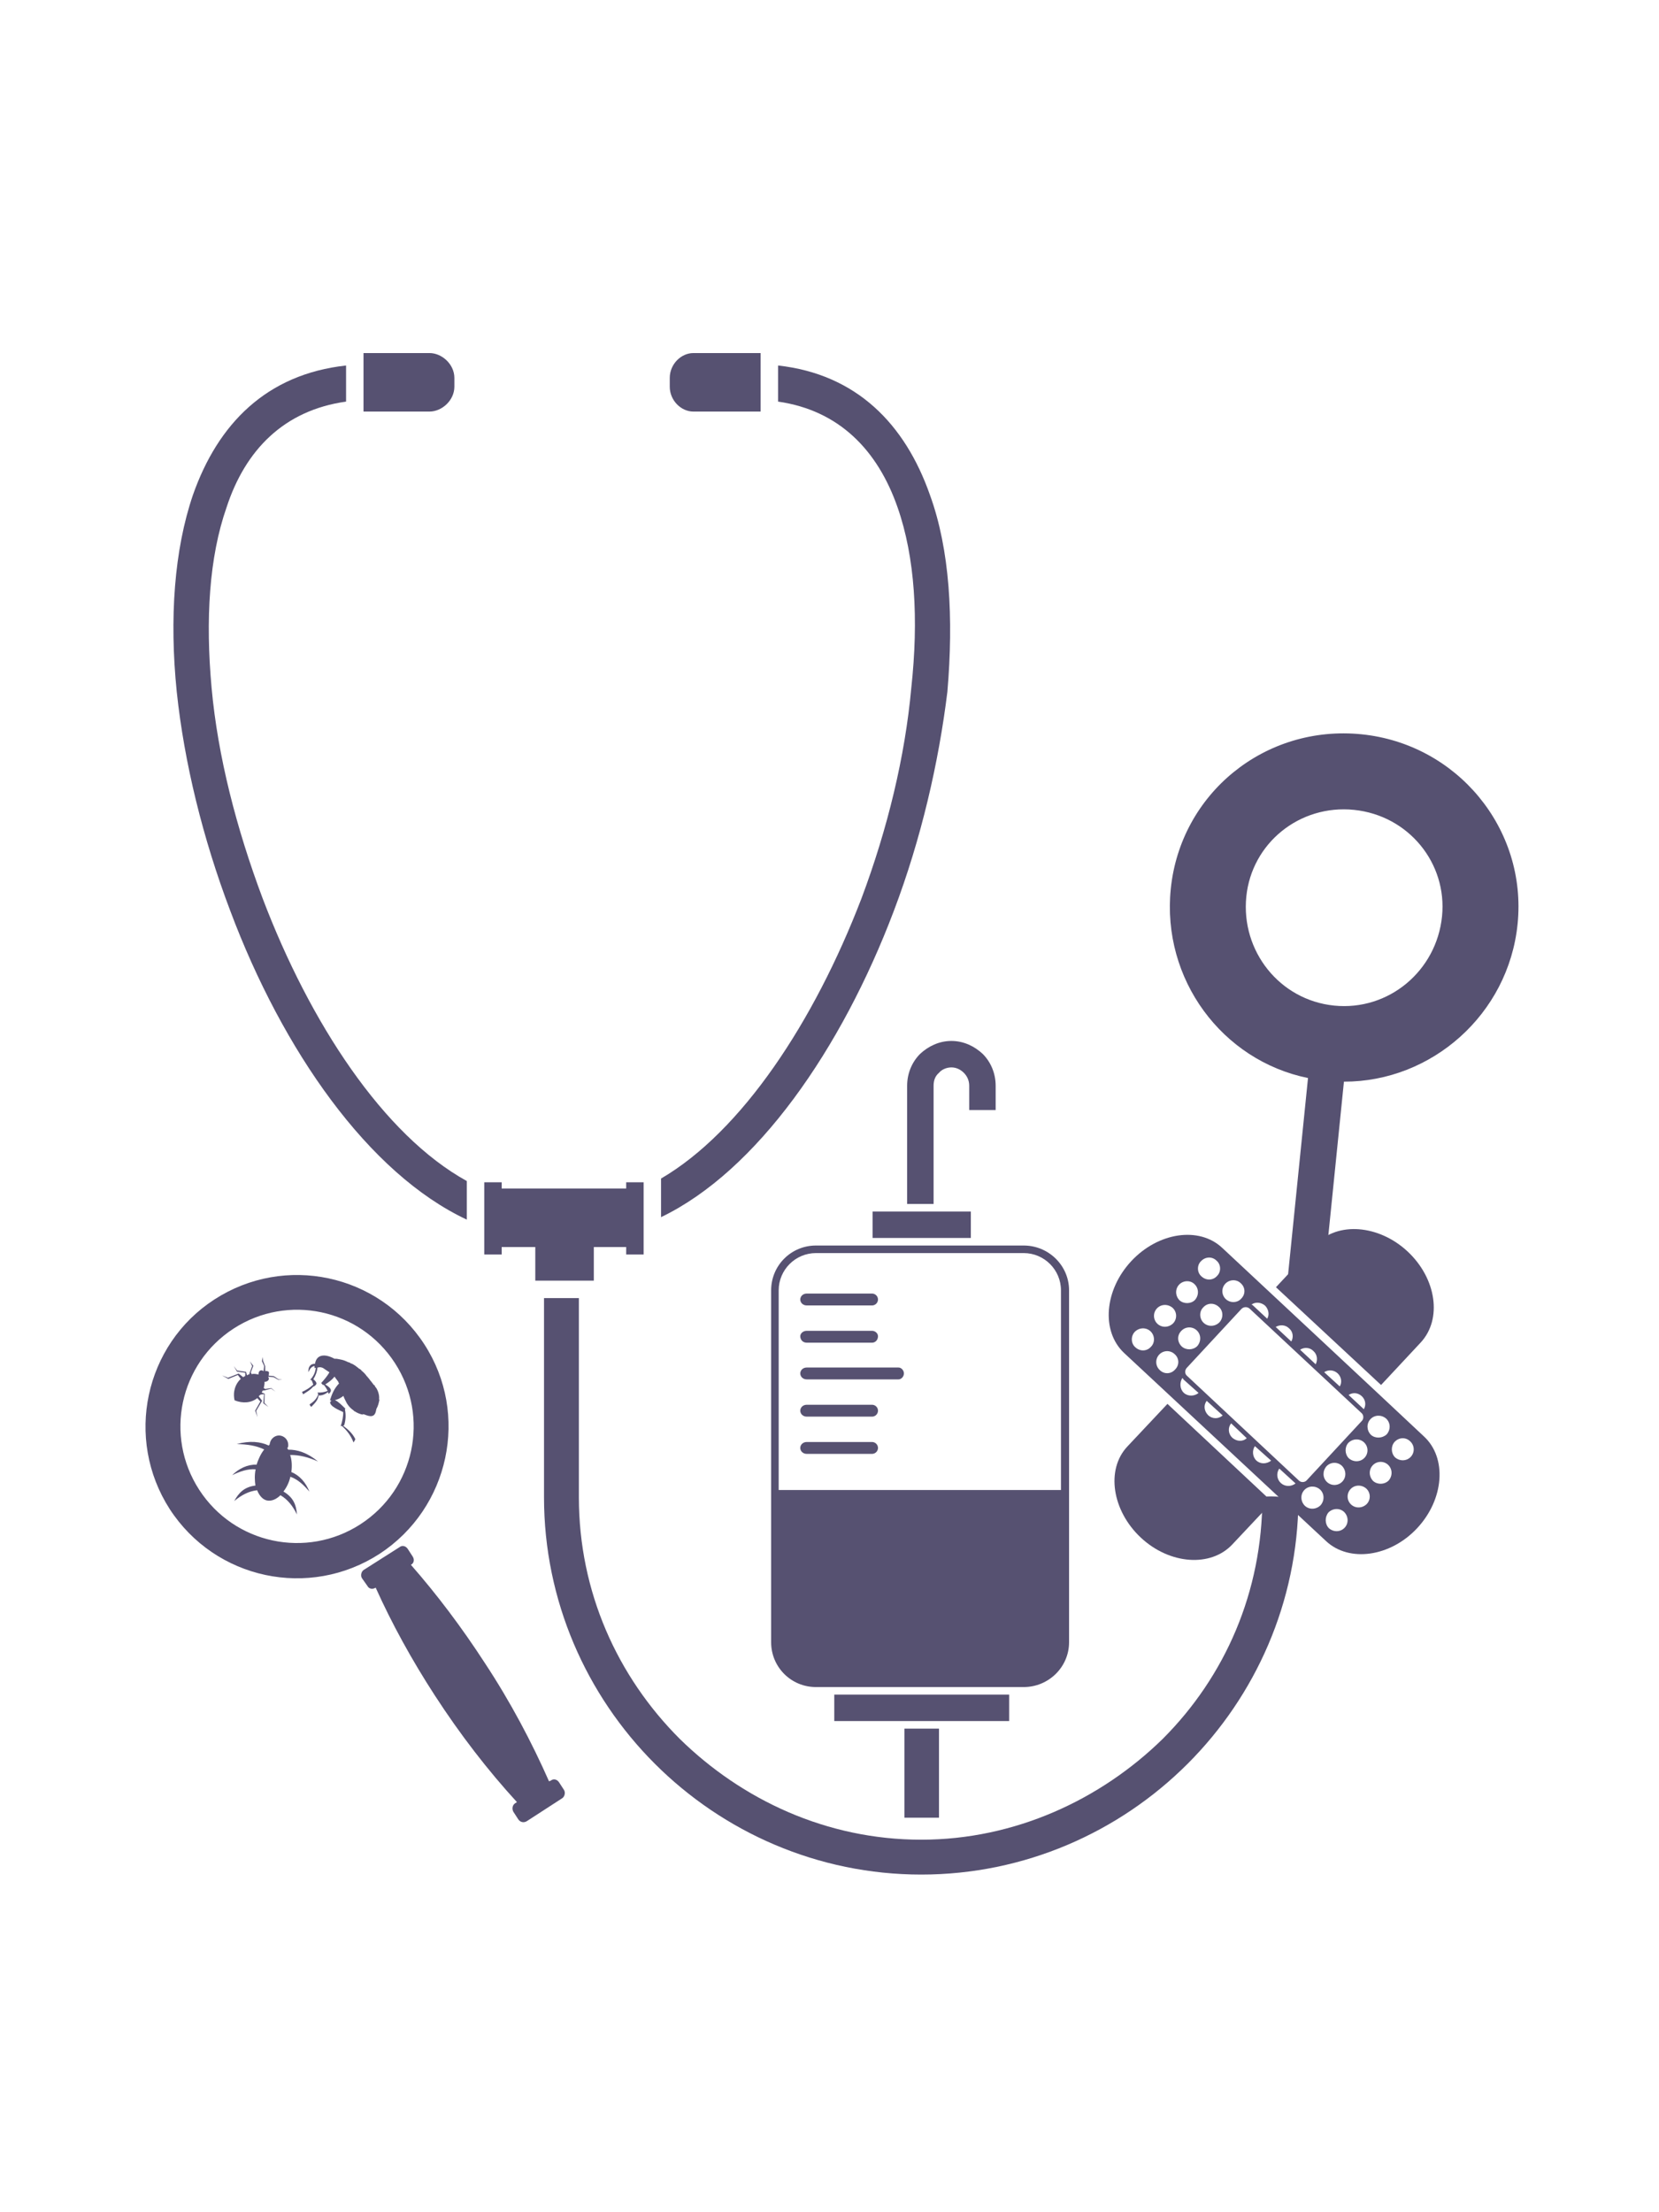
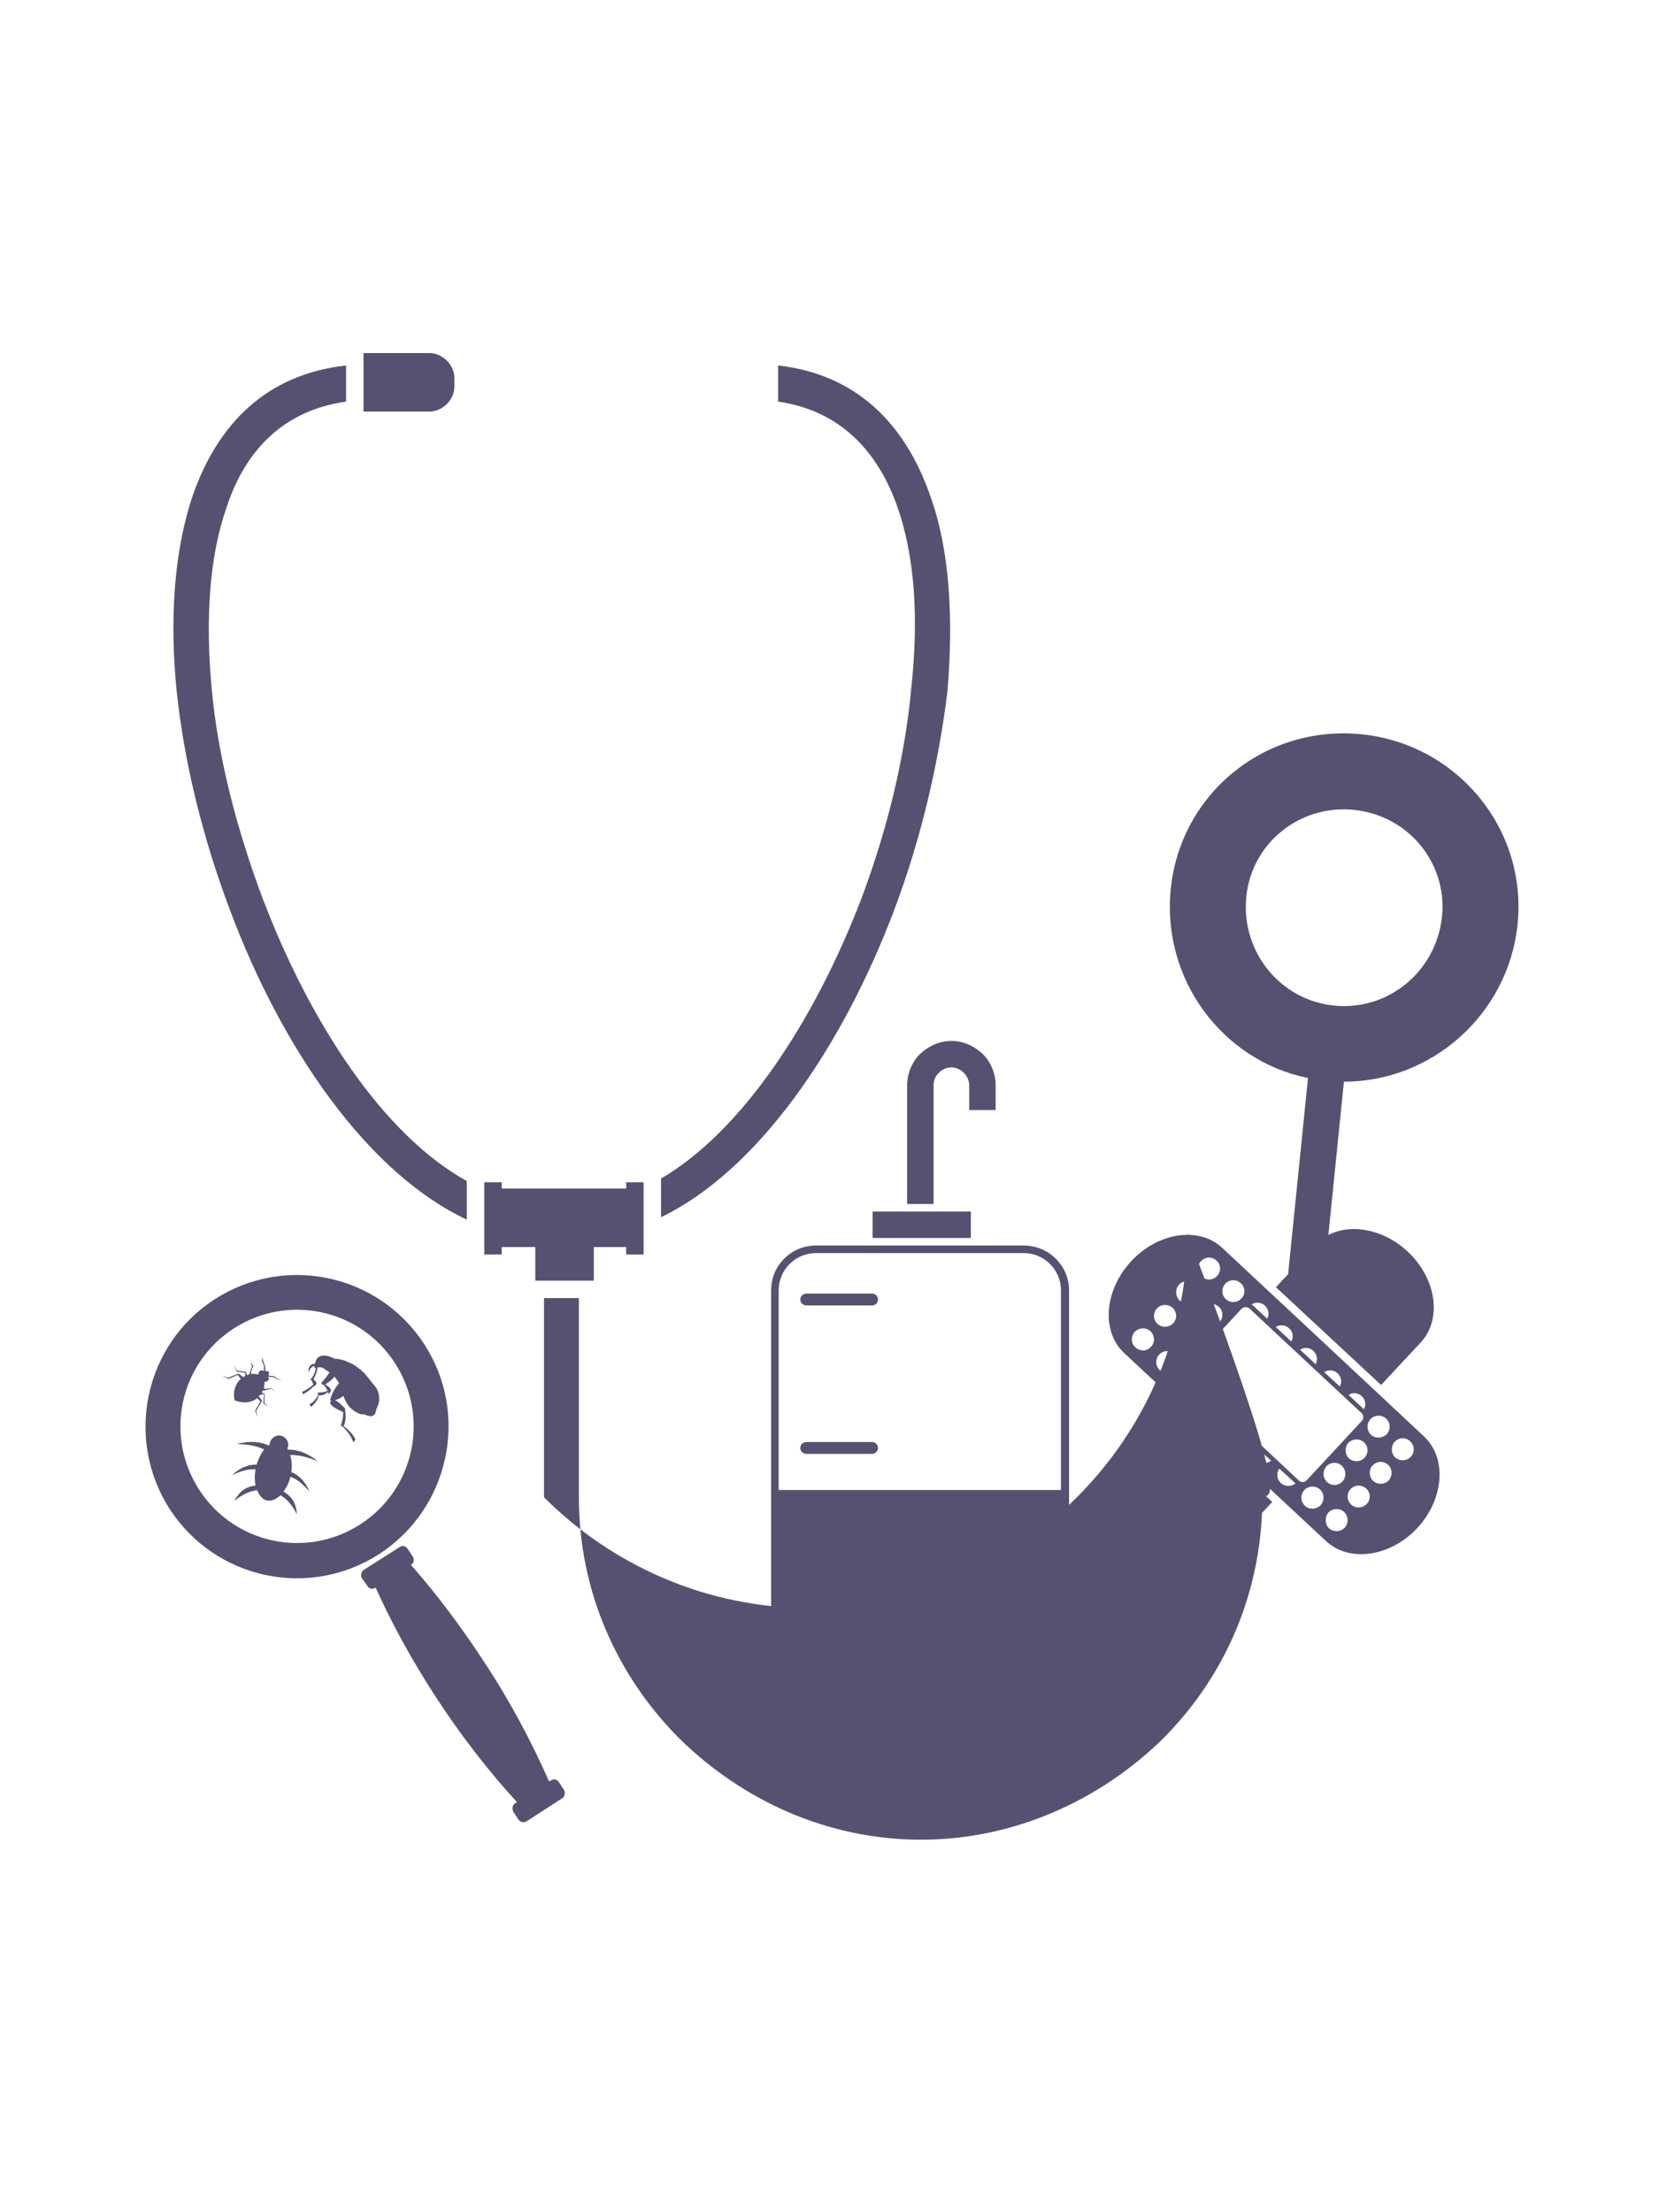
<svg xmlns="http://www.w3.org/2000/svg" version="1.1" x="0px" y="0px" width="300px" viewBox="0 0 400 400" enable-background="new 0 0 400 400" xml:space="preserve">
  <title>Services Icon</title>
  <desc>Services Icon</desc>
  <g>
    <path fill="#565171" class="bg-color-primary1" d="M215.516,152.928c6.603-17.41,10.806-35.722,12.908-52.831   c1.5-17.709,0.6-34.22-4.203-47.427c-6.004-17.111-17.709-29.117-36.621-31.22v8.705c14.709,2.103,24.014,11.708,28.818,25.515   c4.2,12.008,5.1,27.017,3.301,43.526c-1.502,16.51-5.705,33.92-12.008,50.73c-11.406,29.718-28.817,56.132-48.327,67.538v9.306   C182.497,215.662,202.906,186.246,215.516,152.928" />
-     <path fill="#565171" class="bg-color-primary1" d="M167.187,32.557h16.209V18.45h-16.209c-3.002,0-5.703,2.701-5.703,6.002v2.103   C161.484,29.855,164.185,32.557,167.187,32.557" />
    <path fill="#565171" class="bg-color-primary1" d="M109.555,26.554v-2.102c0-3.302-3.004-6.003-6.004-6.003H87.643v14.107h15.908   C106.551,32.557,109.555,29.855,109.555,26.554" />
    <polygon fill="#565171" class="bg-color-primary1" points="143.174,242.079 143.174,233.974 150.977,233.974 150.977,235.775    155.18,235.775 155.18,218.365 150.977,218.365 150.977,219.867 120.961,219.867 120.961,218.365 116.758,218.365 116.758,235.775    120.961,235.775 120.961,233.974 129.063,233.974 129.063,242.079  " />
    <path fill="#565171" class="bg-color-primary1" d="M315.372,193.229l-5.03,49.597c2.871,0.472,5.735,0.988,8.595,1.524   l5.097-50.242c21.116,0.03,39.658-16.194,41.87-37.994c2.333-22.995-14.605-43.42-37.601-45.752   c-23.293-2.363-43.687,14.275-46.019,37.27C280.072,169.434,294.679,189.02,315.372,193.229 M326.455,128.581   c13.14,1.333,22.532,12.846,21.229,25.686c-1.333,13.142-12.876,22.832-26.016,21.499s-22.502-13.143-21.169-26.285   C301.802,136.641,313.314,127.248,326.455,128.581" />
-     <path fill="#565171" class="bg-color-primary1" d="M304.367,294.216v0.094c0,22.813-9.006,43.226-24.015,58.234   c-15.008,14.707-35.72,24.314-58.234,24.314c-22.812,0-43.225-9.607-58.232-24.314c-15.009-15.009-24.314-35.421-24.314-58.234   v-48.028h-8.406v48.028c0,24.914,10.207,47.728,26.716,64.236c16.51,16.511,39.324,26.718,64.236,26.718   c24.916,0,47.729-10.207,64.238-26.718c16.376-16.374,26.543-38.951,26.708-63.628   C310.254,294.345,307.142,293.857,304.367,294.216" />
+     <path fill="#565171" class="bg-color-primary1" d="M304.367,294.216v0.094c0,22.813-9.006,43.226-24.015,58.234   c-15.008,14.707-35.72,24.314-58.234,24.314c-22.812,0-43.225-9.607-58.232-24.314c-15.009-15.009-24.314-35.421-24.314-58.234   v-48.028h-8.406v48.028c16.51,16.511,39.324,26.718,64.236,26.718   c24.916,0,47.729-10.207,64.238-26.718c16.376-16.374,26.543-38.951,26.708-63.628   C310.254,294.345,307.142,293.857,304.367,294.216" />
    <path fill="#565171" class="bg-color-primary1" d="M63.326,149.925c-6.303-16.81-10.806-34.22-12.306-50.73   c-1.502-16.509-0.6-31.517,3.601-43.526c4.502-13.807,13.808-23.412,28.818-25.515V21.45c-19.211,2.103-30.919,14.109-36.923,31.22   c-4.502,13.207-5.703,29.718-3.901,47.427c1.801,17.109,6.303,35.421,12.908,52.831c12.606,33.62,33.318,63.335,57.031,74.441   v-9.303C92.443,206.96,74.732,179.942,63.326,149.925" />
    <path fill="#565171" class="bg-color-primary1" d="M342.523,257.015c5.263-5.642,3.815-15.48-3.135-21.965   c-6.949-6.483-16.944-7.245-22.131-1.686l-9.612,10.302l25.342,23.569L342.523,257.015z" />
    <path fill="#565171" class="bg-color-primary1" d="M271.792,282.093c-5.187,5.559-3.657,15.475,3.292,21.959   c6.95,6.483,16.863,7.169,22.051,1.609l9.614-10.223l-25.266-23.649L271.792,282.093z" />
    <path fill="#565171" class="bg-color-primary1" d="M294.657,234.147c-5.56-5.188-15.398-3.739-21.883,3.211   c-6.484,6.949-7.328,16.868-1.765,22.134c10.874,10.146,37.933,35.316,48.725,45.386c5.56,5.188,15.48,3.815,21.965-3.134   c6.484-6.95,7.245-16.945,1.607-22.129C332.512,269.467,305.53,244.293,294.657,234.147 M328.334,269.928   c0.899,0.839,1.102,2.098,0.505,3.147l-3.68-3.433C326.165,268.976,327.435,269.089,328.334,269.928 M322.526,264.433   c0.899,0.839,1.104,2.178,0.505,3.147l-3.759-3.431C320.278,263.482,321.628,263.593,322.526,264.433 M316.643,259.02   c0.979,0.836,1.104,2.177,0.586,3.224l-3.76-3.51C314.474,258.066,315.822,258.177,316.643,259.02 M310.838,253.604   c0.896,0.76,1.102,2.098,0.505,3.146l-3.761-3.509C308.59,252.652,309.936,252.686,310.838,253.604 M305.03,248.108   c0.82,0.842,1.104,2.177,0.505,3.146l-3.516-3.279c-0.079,0.003-0.161-0.074-0.243-0.15   C302.703,247.16,304.052,247.271,305.03,248.108 M295.433,242.823c0.992-1.063,2.729-1.123,3.714-0.128   c1.143,0.988,1.199,2.647,0.128,3.713c-0.912,1.06-2.649,1.12-3.713,0.129C294.499,245.545,294.44,243.886,295.433,242.823    M289.549,237.41c1.067-1.145,2.727-1.202,3.793-0.132c1.06,0.913,1.12,2.652,0.126,3.635c-0.989,1.143-2.648,1.2-3.793,0.132   C288.614,240.132,288.555,238.394,289.549,237.41 M294.015,252.129c-1.071,1.065-2.73,1.123-3.793,0.131   c-1.063-0.991-1.123-2.729-0.129-3.714c0.989-1.141,2.647-1.198,3.793-0.131C294.945,249.327,295.006,251.066,294.015,252.129    M277.524,258.001c-0.989,1.143-2.647,1.199-3.793,0.131c-1.06-0.913-1.12-2.65-0.129-3.714c1.071-1.065,2.73-1.123,3.793-0.131   C278.459,255.278,278.519,257.018,277.524,258.001 M278.945,248.774c0.991-1.063,2.65-1.12,3.793-0.131   c1.063,0.99,1.12,2.65,0.128,3.713c-1.07,1.065-2.729,1.124-3.793,0.132C278.012,251.496,277.953,249.837,278.945,248.774    M283.332,263.496c-0.989,1.143-2.648,1.199-3.715,0.129c-1.062-0.992-1.119-2.651-0.128-3.715c0.991-1.062,2.651-1.12,3.714-0.128   C284.346,260.771,284.402,262.431,283.332,263.496 M284.285,243.051c0.991-1.063,2.73-1.123,3.715-0.128   c1.062,0.991,1.119,2.65,0.131,3.792c-0.916,0.982-2.654,1.042-3.714,0.129C283.351,245.773,283.294,244.114,284.285,243.051    M284.828,254.188c0.992-1.063,2.652-1.12,3.716-0.128c1.062,0.99,1.12,2.65,0.131,3.793c-0.994,0.983-2.654,1.041-3.714,0.128   C283.815,256.912,283.759,255.253,284.828,254.188 M285.426,269.12c-0.981-0.916-1.036-2.496-0.36-3.548   c0.16,0.073,0.242,0.15,0.248,0.308l3.673,3.275C287.986,269.98,286.406,270.035,285.426,269.12 M291.31,274.533   c-0.984-0.994-1.191-2.412-0.358-3.469l3.841,3.506C293.795,275.476,292.291,275.449,291.31,274.533 M297.114,279.949   c-0.981-0.915-1.112-2.414-0.278-3.471l3.764,3.587C299.603,280.97,298.174,280.862,297.114,279.949 M302.922,285.444   c-0.981-0.915-1.035-2.495-0.357-3.468l3.918,3.503C305.404,286.309,303.902,286.36,302.922,285.444 M308.806,290.858   c-0.981-0.916-1.112-2.414-0.357-3.469l3.921,3.583C311.291,291.8,309.786,291.773,308.806,290.858 M286.152,264.98   c-0.491-0.457-0.518-1.247-0.063-1.817l13.27-14.305c0.537-0.493,1.328-0.521,1.897-0.066l27.062,25.25   c0.491,0.457,0.521,1.327,0.063,1.818l-13.348,14.386c-0.458,0.491-1.326,0.521-1.817,0.063L286.152,264.98z M318.406,296.222   c-1.07,1.065-2.73,1.122-3.793,0.132c-1.065-1.071-1.124-2.73-0.132-3.793c0.992-1.063,2.651-1.121,3.793-0.133   C319.338,293.42,319.396,295.079,318.406,296.222 M319.821,286.837c0.992-1.063,2.651-1.121,3.714-0.129   c1.066,1.071,1.123,2.73,0.132,3.793c-0.992,1.063-2.651,1.121-3.714,0.129C318.89,289.639,318.833,287.979,319.821,286.837    M324.212,301.637c-0.992,1.064-2.652,1.121-3.794,0.133c-0.983-0.994-1.041-2.654-0.132-3.793c1.071-1.066,2.73-1.123,3.794-0.132   C325.146,298.915,325.202,300.575,324.212,301.637 M325.086,281.196c1.069-1.066,2.729-1.124,3.792-0.132   c1.063,0.992,1.121,2.65,0.129,3.714c-0.991,1.063-2.651,1.12-3.793,0.131C324.229,283.915,324.173,282.256,325.086,281.196    M329.551,295.915c-1.071,1.065-2.73,1.123-3.793,0.131c-1.063-0.991-1.12-2.65-0.128-3.714c0.99-1.063,2.65-1.121,3.793-0.131   C330.485,293.192,330.543,294.853,329.551,295.915 M330.426,275.473c0.991-1.063,2.649-1.12,3.792-0.132   c1.063,0.991,1.121,2.651,0.132,3.793c-1.074,0.987-2.733,1.044-3.793,0.132C329.49,278.195,329.434,276.535,330.426,275.473    M334.814,290.273c-0.995,0.983-2.654,1.041-3.714,0.129c-1.066-1.071-1.123-2.73-0.132-3.793c0.992-1.063,2.65-1.121,3.715-0.129   C335.745,287.473,335.804,289.131,334.814,290.273 M340.154,284.55c-0.992,1.063-2.65,1.12-3.793,0.132   c-0.983-0.994-1.042-2.653-0.129-3.714c1.068-1.145,2.728-1.201,3.793-0.132C341.089,281.828,341.146,283.487,340.154,284.55" />
    <path fill="#565171" class="bg-color-primary1" d="M96.318,306.338c0.633-0.518,1.508-0.332,2,0.427l1.18,1.82   c0.492,0.758,0.305,1.634-0.427,2c6.202,7.074,12.218,15.023,17.824,23.669c6.222,9.432,11.336,19.149,15.478,28.528l0.429-0.17   c0.633-0.519,1.508-0.332,2,0.427l1.18,1.82c0.394,0.606,0.18,1.606-0.426,2l-8.495,5.507c-0.758,0.492-1.633,0.305-2.125-0.453   l-1.18-1.821c-0.367-0.73-0.18-1.605,0.427-2l0.455-0.295c-6.998-7.635-13.656-16.245-19.852-25.801   c-5.507-8.494-10.309-17.23-14.208-25.904c-0.759,0.492-1.634,0.306-2.001-0.427l-1.305-1.847c-0.393-0.606-0.18-1.606,0.427-2   L96.318,306.338z" />
    <path fill="#565171" class="bg-color-primary1" d="M40.905,297.129c11.013,16.989,33.641,21.816,50.628,10.802   c16.864-11.041,21.692-33.667,10.776-50.504c-11.014-16.988-33.641-21.815-50.629-10.802   C34.843,257.541,30.017,280.168,40.905,297.129 M56.329,253.629c13.045-8.457,30.421-4.75,38.879,8.295   c8.457,13.044,4.749,30.421-8.295,38.878c-13.045,8.457-30.421,4.75-38.879-8.295C39.576,279.463,43.284,262.086,56.329,253.629" />
    <path fill="#565171" class="bg-color-primary1" d="M79.922,271.079l-0.348-0.205c0.418-1.348,0.988-2.794,2.156-3.983   c0.027-0.125-0.098-0.151-0.098-0.151c0.027-0.125-0.072-0.277-0.072-0.277c-0.295-0.455-0.616-0.785-0.911-1.24   c-0.714,0.895-1.473,1.386-2.231,1.877c0.921,0.59,2.064,1.356,0.824,2.268c-0.099-0.152-0.072-0.277-0.17-0.428   c-0.786,0.615-1.491,0.856-2.267,0.821c-0.115,1.153-0.927,1.895-1.765,2.762c-0.099-0.152-0.322-0.33-0.394-0.607   c0.91-0.59,1.722-1.331,2.087-2.43l-0.17-0.43c0.777,0.035,1.58-0.054,2.437-0.394c-0.269-0.58-0.564-1.035-0.984-1.517   c-0.026,0.125-0.026,0.125-0.151,0.098c-0.099-0.151-0.322-0.33-0.42-0.482c0.686-0.768,1.373-1.536,1.988-2.581   c-0.348-0.205-0.795-0.562-1.143-0.767c-0.67-0.535-1.197-0.517-1.75-0.373c-0.062,0.901-0.4,1.875-0.988,2.795   c0.768,0.687,1.188,1.168,0.001,1.83l0.027-0.125c-0.714,0.895-1.597,1.358-2.507,1.948c-0.072-0.277-0.17-0.428-0.268-0.58   c1.008-0.438,1.918-1.028,2.73-1.77c-0.17-0.429-0.215-0.831-0.537-1.16l-0.277,0.071c0.839-0.867,1.302-1.813,1.418-2.966   c-0.126-0.027-0.152,0.099-0.277,0.073c-0.072-0.277-0.045-0.403-0.019-0.528c-0.83,0.215-1.062,0.689-1.498,1.511   c-0.037-1.054,0.302-2.027,1.605-2.011c0.355-2.276,2.363-2.502,4.703-1.218c0.403-0.045,0.903,0.062,1.278,0.142l0.125,0.026   c0.125,0.027,0.125,0.027,0.25,0.054l0.125,0.026c0.5,0.106,1.098,0.365,1.571,0.597l0.125,0.027l0.125,0.026l0.126,0.026   c-0.027,0.125,0.098,0.152,0.098,0.152l0.125,0.026c0.849,0.312,1.394,0.82,2.064,1.355l0.124,0.026l0.125,0.026l-0.027,0.125   l0.125,0.026c0,0,0.125,0.027,0.099,0.152c0.446,0.356,0.991,0.864,1.385,1.473l0.125,0.025l-0.026,0.125l0.125,0.026   c0,0-0.027,0.125,0.098,0.152l0.098,0.151c0.224,0.179,0.295,0.455,0.518,0.635c0.197,0.303,0.519,0.633,0.715,0.936l0.125,0.027   l0.099,0.151c0,0-0.027,0.125,0.098,0.151l-0.027,0.125l0.125,0.027c-0.026,0.125,0.099,0.151,0.099,0.151   c0.492,0.758,0.805,1.74,0.744,2.643l-0.027,0.125l0.098,0.151l-0.027,0.125c-0.133,0.625-0.293,1.374-0.703,2.071l-0.027,0.125   l-0.027,0.125l-0.026,0.125l-0.027,0.125c-0.347,1.625-1.472,1.385-2.794,0.842c-0.125-0.026-0.25-0.053-0.25-0.053l-0.125-0.027   l-0.026,0.125c-0.75-0.159-1.349-0.419-1.921-0.802c-0.125-0.027-0.25-0.053-0.223-0.178c-0.572-0.384-1.116-0.893-1.509-1.499   l-0.197-0.303c-0.268-0.58-0.564-1.036-0.806-1.74c-0.633,0.518-1.365,0.884-2.043,1.001c0.947,0.463,1.689,1.275,2.555,2.114   l-0.151,0.098c0.26,1.232,0.243,2.536-0.175,3.884l-0.277,0.072c1.241,0.918,2.331,1.935,2.967,3.247   c-0.054,0.25-0.232,0.473-0.437,0.822c-0.582-1.563-1.494-2.803-2.807-3.997l-0.276,0.07c0.391-1.224,0.631-2.349,0.595-3.401   c-0.822-0.438-3.367-1.372-3.127-2.497L79.922,271.079z" />
    <path fill="#565171" class="bg-color-primary1" d="M54.974,265.495l2.57-1.02l1.117,0.892c0.026-0.125,0.303-0.197,0.454-0.295   l0.036-0.776l-2.027-0.302l-0.76-1.339l0.813,1.089l2.151,0.328l0.216,0.829c0.152-0.098,0.303-0.195,0.58-0.268l0.08-0.375   l0.597-1.572l-0.537-1.16l0.813,1.089l-0.596,1.571l0.17,0.43c0.553-0.145,1.053-0.037,1.678,0.096   c-0.063-0.928,0.668-1.295,1.213-0.787l0.143-1.276l-0.538-1.16l0.214-1l0.063,0.929l0.511,1.285l0.01,1.178   c0.276-0.071,0.526-0.019,0.875,0.187c0.071,0.277,0.018,0.527-0.062,0.902l1.277,0.142l1.143,0.768l0.902,0.061l-0.929,0.064   l-1.17-0.643l-1.276-0.142l-0.027,0.125c0.42,0.482-0.115,1.151-0.892,1.116c0.019,0.526-0.088,1.026-0.195,1.526l0.348,0.206   l1.482-0.208l0.992,0.865l-1.018-0.74l-1.66,0.431l-0.402,0.045c-0.027,0.126-0.205,0.349-0.232,0.474l0.723,0.285l-0.078,2.205   l0.965,0.991l-1.242-0.919l0.204-2.18l-0.804,0.092c-0.151,0.098-0.304,0.195-0.481,0.42l0.813,1.088l-1.436,2.438l0.333,1.509   l-0.583-1.563l1.258-2.215l-0.742-0.813c-1.418,1.136-3.427,1.361-5.472,0.532c-0.475-2.062,0.202-4.009,1.494-5.171l-0.714-0.937   l-2.293,0.948l-1.519-0.847L54.974,265.495z" />
    <path fill="#565171" class="bg-color-primary1" d="M57.05,281.492c3.195-0.888,5.749-0.604,7.767,0.35   c0.027-0.125,0.179-0.223,0.179-0.223c0.026-0.125,0.053-0.25,0.08-0.376c0.267-1.25,1.48-2.036,2.605-1.796   c1.25,0.267,2.037,1.479,1.77,2.729c-0.026,0.126-0.178,0.224-0.205,0.349c0.125,0.027,0.224,0.179,0.197,0.304   c2.232-0.046,4.678,0.736,7.234,2.85c-2.269-1.006-4.492-1.611-6.724-1.564c0.412,1.134,0.493,2.589,0.298,4.114   c2.045,0.829,3.502,2.577,4.352,4.72c-1.358-1.598-2.77-2.944-4.592-3.595c-0.293,1.375-0.962,2.671-1.675,3.564   c2.438,1.436,3.092,3.273,3.263,5.532c-1.001-2.043-2.234-3.613-3.976-4.639c-0.99,0.964-2.15,1.501-3.275,1.262   c-1.001-0.214-1.841-1.178-2.351-2.463c-2.008,0.226-3.775,1.155-5.523,2.612c1.077-1.992,2.425-3.403,5.111-3.745   c-0.161-1.08-0.243-2.536,0.051-3.911c-1.929-0.149-3.768,0.503-5.66,1.407c1.651-1.608,3.695-2.609,5.9-2.532   c0.445-1.473,1.113-2.768,1.826-3.66C61.809,281.854,59.532,281.499,57.05,281.492" />
    <rect x="218.07" y="350.077" fill="#565171" class="bg-color-primary1" width="8.328" height="21.472" />
    <rect x="201.152" y="341.879" fill="#565171" class="bg-color-primary1" width="42.163" height="6.377" />
    <path fill="#565171" class="bg-color-primary1" d="M233.685,195.091c0-1.301-0.52-2.342-1.301-3.123   c-0.782-0.781-1.822-1.301-2.993-1.301c-1.172,0-2.343,0.52-2.992,1.301c-0.912,0.781-1.302,1.822-1.302,3.123v28.499h-6.377   v-28.499c0-2.993,1.171-5.725,3.123-7.678c1.952-1.821,4.556-3.122,7.548-3.122c2.993,0,5.596,1.301,7.547,3.122   c1.953,1.953,3.124,4.685,3.124,7.678v5.856h-6.377V195.091z" />
    <rect x="210.392" y="225.412" fill="#565171" class="bg-color-primary1" width="23.684" height="6.377" />
    <path fill="#565171" class="bg-color-primary1" d="M194.516,280.978h15.746c0.781,0,1.431,0.651,1.431,1.432   c0,0.781-0.649,1.432-1.431,1.432h-15.746c-0.911,0-1.561-0.65-1.561-1.432C192.955,281.629,193.604,280.978,194.516,280.978" />
-     <path fill="#565171" class="bg-color-primary1" d="M194.516,271.999h15.746c0.781,0,1.431,0.65,1.431,1.431   c0,0.781-0.649,1.433-1.431,1.433h-15.746c-0.911,0-1.561-0.651-1.561-1.433C192.955,272.649,193.604,271.999,194.516,271.999" />
    <path fill="#565171" class="bg-color-primary1" d="M194.516,245.191h15.746c0.781,0,1.431,0.65,1.431,1.432   s-0.649,1.432-1.431,1.432h-15.746c-0.911,0-1.561-0.65-1.561-1.432S193.604,245.191,194.516,245.191" />
    <path fill="#565171" class="bg-color-primary1" d="M185.928,244.411v84.846c0,5.986,4.814,10.801,10.801,10.801h50.1   c5.985,0,10.932-4.814,10.932-10.801v-84.846c0-5.985-4.946-10.801-10.932-10.801h-50.1   C190.742,233.61,185.928,238.426,185.928,244.411 M187.749,244.411c0-4.945,4.035-8.979,8.98-8.979h50.1   c4.945,0,8.979,4.034,8.979,8.979v48.148h-68.059V244.411z" />
-     <path fill="#565171" class="bg-color-primary1" d="M194.516,263.02h22.122c0.65,0,1.302,0.65,1.302,1.432   s-0.651,1.432-1.302,1.432h-22.122c-0.911,0-1.561-0.65-1.561-1.432S193.604,263.02,194.516,263.02" />
-     <path fill="#565171" class="bg-color-primary1" d="M194.516,254.171h15.746c0.781,0,1.431,0.65,1.431,1.301   c0,0.912-0.649,1.563-1.431,1.563h-15.746c-0.911,0-1.561-0.65-1.561-1.563C192.955,254.821,193.604,254.171,194.516,254.171" />
  </g>
</svg>